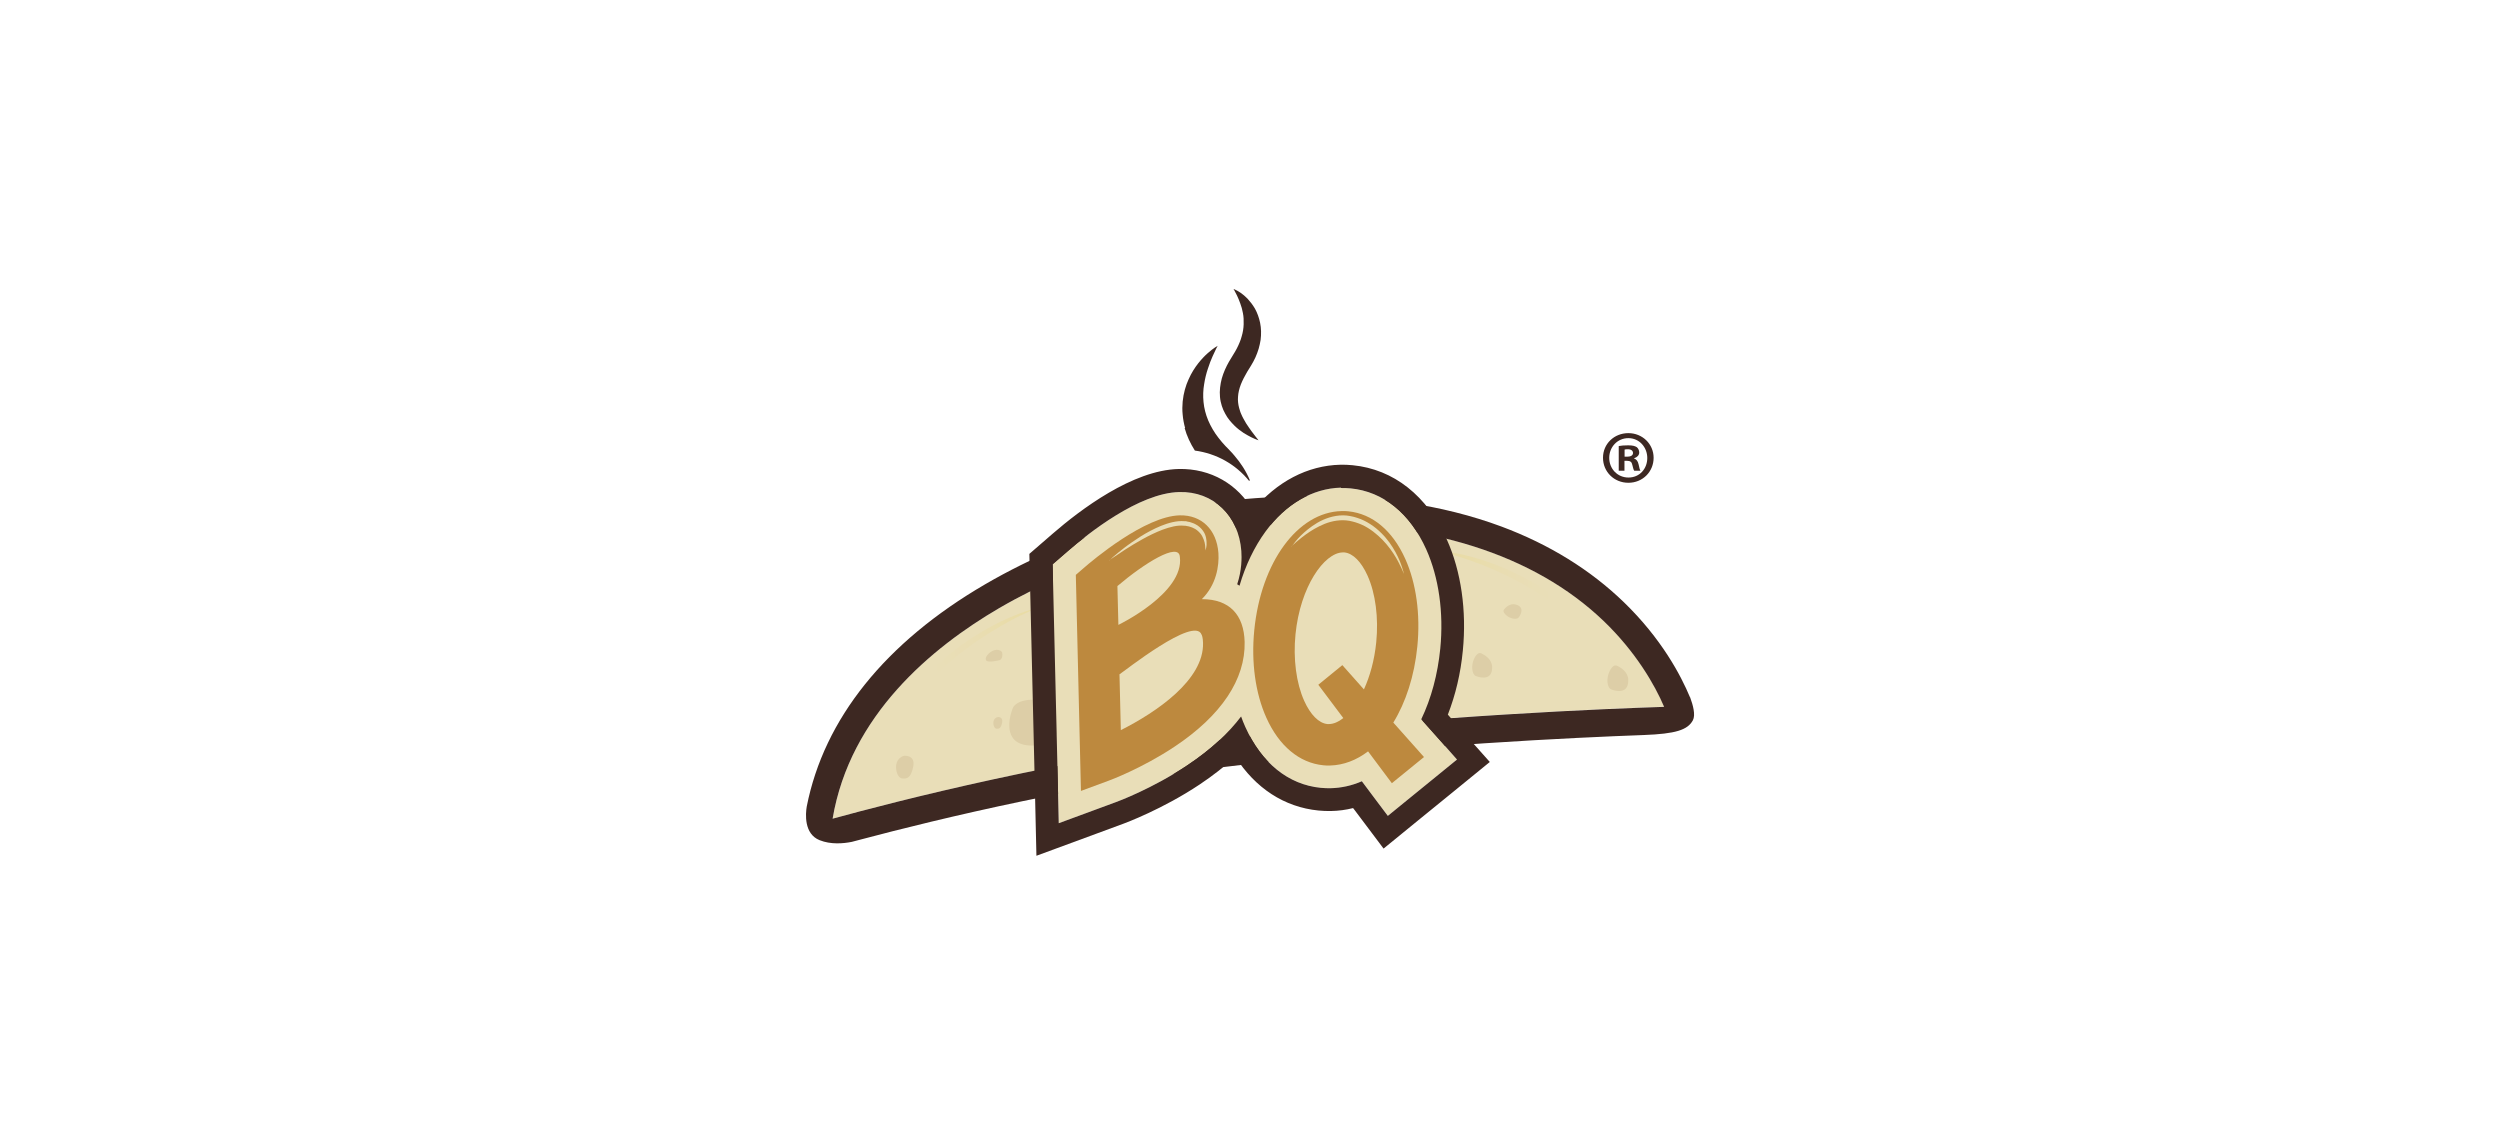
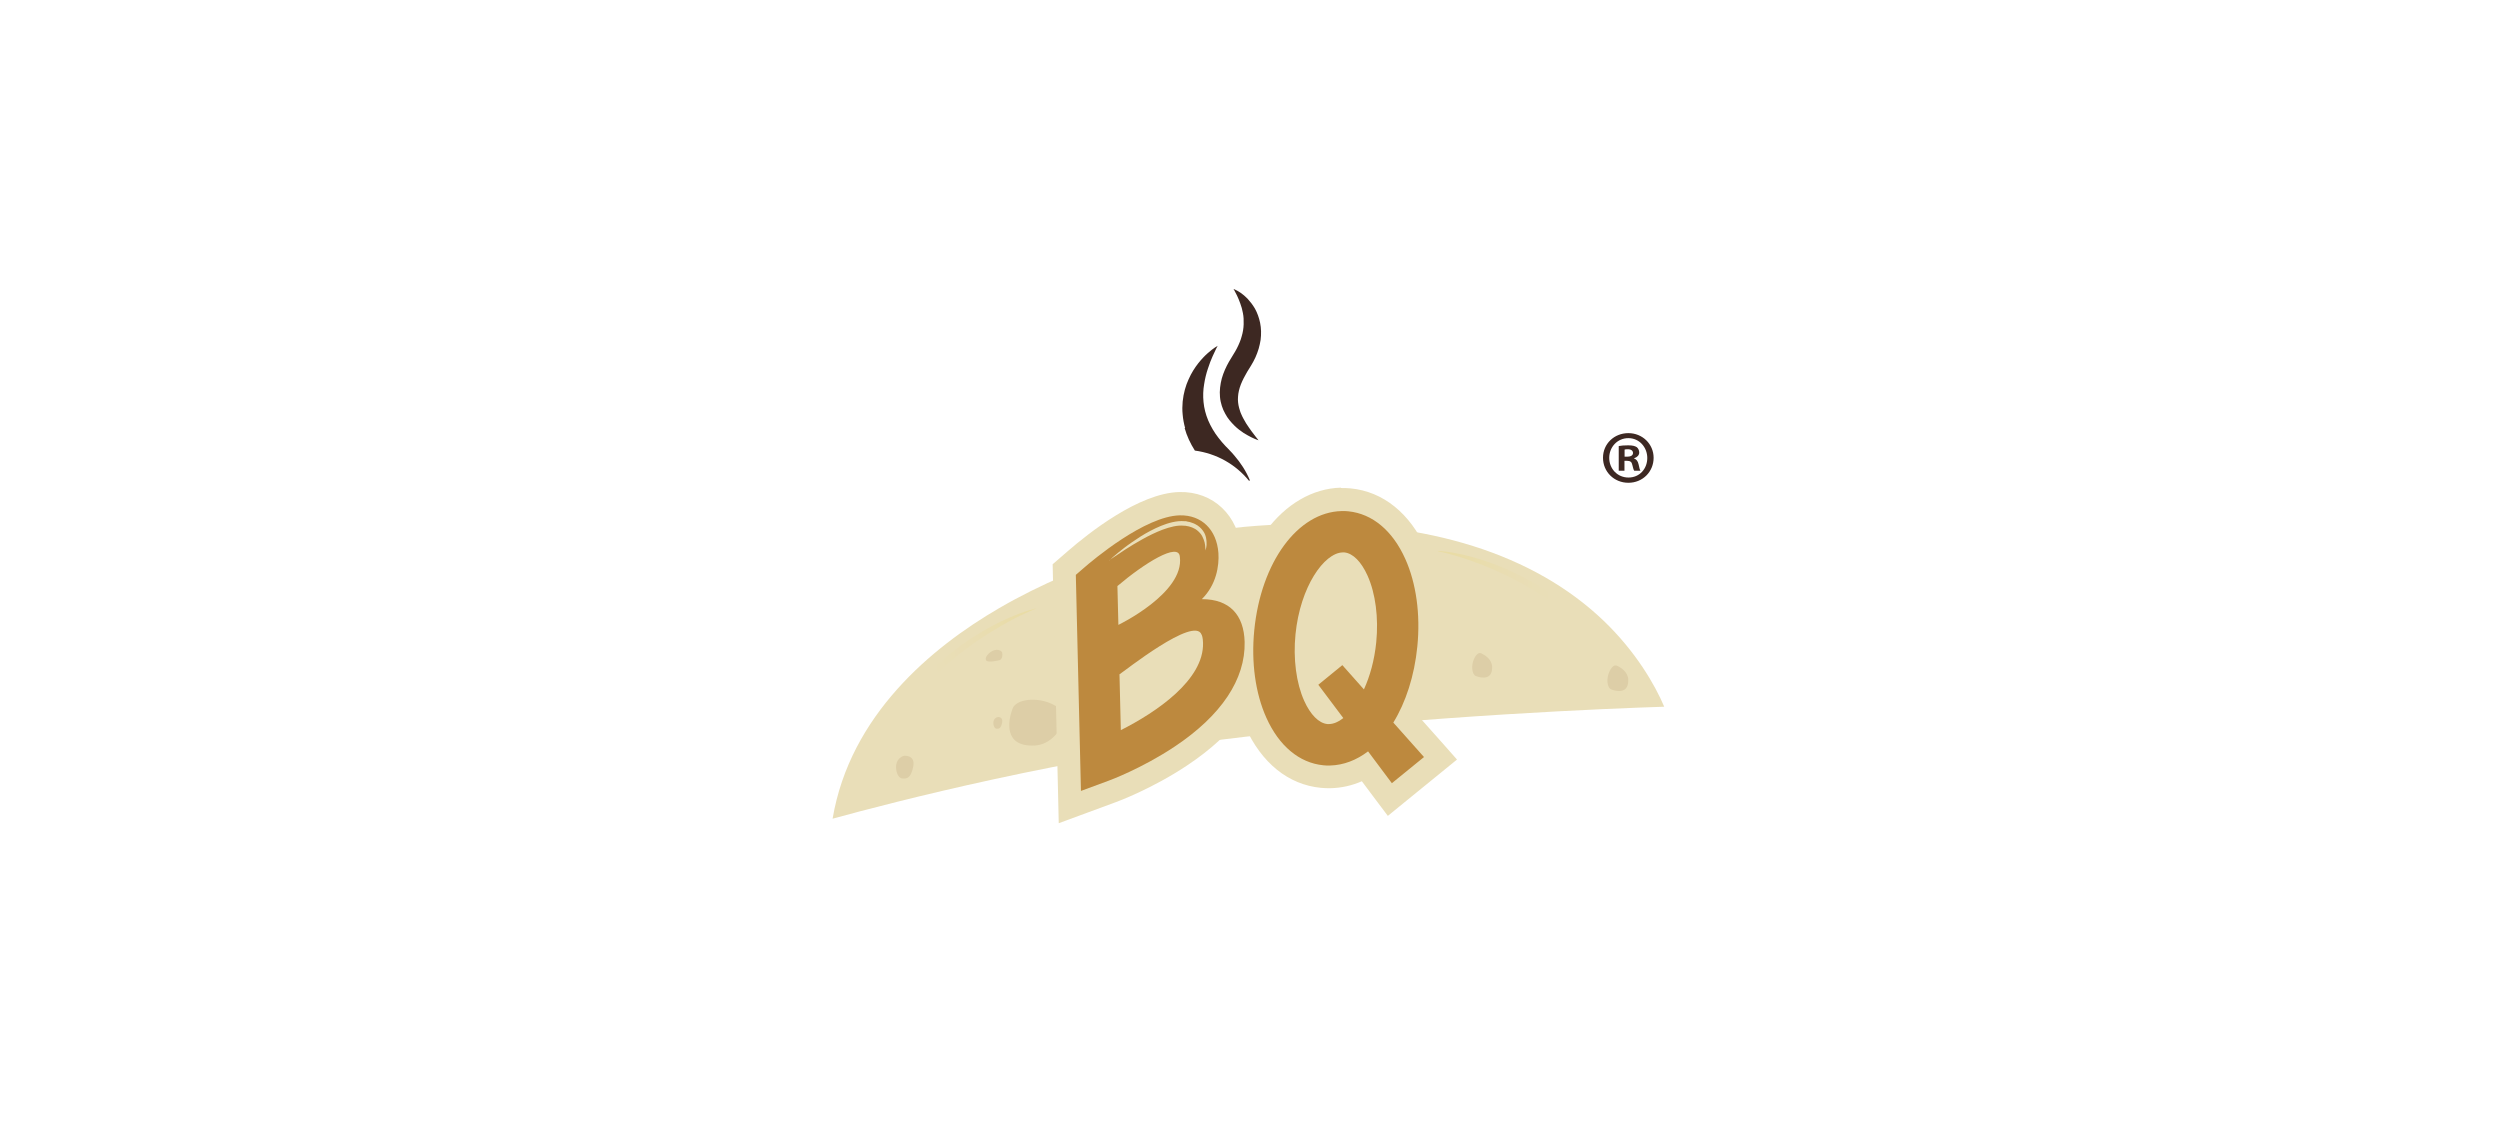
<svg xmlns="http://www.w3.org/2000/svg" xmlns:xlink="http://www.w3.org/1999/xlink" id="Capa_2" data-name="Capa 2" viewBox="0 0 204.96 93.89">
  <defs>
    <linearGradient id="linear-gradient" x1="4332.36" y1="-255.6" x2="4346.99" y2="-255.6" gradientTransform="translate(4401.77 -401.45) rotate(170.6) scale(1 -1)" gradientUnits="userSpaceOnUse">
      <stop offset="0" stop-color="#e9dca1" />
      <stop offset=".05" stop-color="#e9dca4" />
      <stop offset=".37" stop-color="#e9ddb2" />
      <stop offset=".64" stop-color="#e9deb8" />
    </linearGradient>
    <linearGradient id="linear-gradient-2" x1="117.88" y1="49.22" x2="132.52" y2="49.22" gradientTransform="matrix(1, 0, 0, 1, 0, 0)" xlink:href="#linear-gradient" />
    <linearGradient id="linear-gradient-3" x1="110.51" y1="47.11" x2="110.51" y2="42.25" gradientTransform="matrix(1, 0, 0, 1, 0, 0)" xlink:href="#linear-gradient" />
  </defs>
  <g>
    <path d="m106.29,42.95c-1.37.03-2.8.11-4.24.24-5.09.45-13.29,2.69-20.14,6.67-5.54,3.22-12.22,8.78-13.65,17.26,4.8-1.32,19.3-5.09,33.86-6.72,15.74-1.76,29.7-2.31,34.32-2.46-.76-1.8-2.34-4.53-4.97-7.05-5.71-5.46-14.42-8.21-25.17-7.95Z" fill="#e9deb8" />
    <path d="m74.15,61.96s.91-.08.72.89c-.19.97-.53,1.01-.92.97-.33-.03-.56-.65-.47-1.15.09-.51.54-.71.67-.71Z" fill="#ddcea7" />
    <path d="m81.79,58.78s.47-.04.37.46c-.1.5-.27.52-.47.5-.17-.01-.29-.33-.24-.59.05-.26.27-.36.35-.36Z" fill="#ddcea7" />
    <path d="m87.27,59.13c-.29.65-1.07,1.92-2.44,1.99-2.59.13-2.18-2.05-1.82-3.02.3-.81,2.03-.97,3.25-.38,1.22.58,1.17,1.08,1.02,1.41Z" fill="#ddcea7" />
    <path d="m121.47,53.58c.28.13.83.47.86,1.07.05,1.13-.9.94-1.32.78-.35-.13-.41-.89-.16-1.42.26-.53.48-.5.62-.44Z" fill="#ddcea7" />
    <path d="m132.59,54.59c.29.13.87.49.9,1.12.05,1.18-.94.98-1.38.82-.37-.14-.43-.92-.16-1.48.27-.55.49-.53.64-.46Z" fill="#ddcea7" />
-     <path d="m123.32,49.95c.14-.17.48-.49.9-.4.79.18.49.8.3,1.06-.16.22-.69.12-1.01-.15-.32-.28-.26-.42-.19-.51Z" fill="#ddcea7" />
    <path d="m81.19,53.47c-.17.13-.46.41-.35.66.11.24,1.06.01,1.12-.01.22-.08.25-.44.2-.62-.06-.2-.51-.37-.96-.03Z" fill="#ddcea7" />
    <path d="m85.05,49.86s-.26.05-.7.18c-.22.07-.49.15-.79.27-.3.11-.64.25-1,.41-.18.08-.37.17-.56.26-.19.09-.39.19-.59.3-.2.11-.41.22-.62.34-.21.11-.42.25-.63.38-.43.25-.85.55-1.28.85-.22.15-.42.31-.63.47-.21.16-.42.33-.63.49-.41.34-.8.7-1.19,1.04-.37.36-.74.73-1.09,1.08-.33.37-.65.73-.95,1.07-.3.34-.55.69-.79,1.01-.24.32-.46.6-.63.88-.18.27-.33.51-.45.7-.25.39-.38.61-.38.61,0,0,.17-.2.47-.55.15-.18.33-.39.53-.64.2-.25.45-.51.71-.81.13-.15.27-.3.41-.46.14-.16.28-.33.44-.48.32-.32.64-.66.98-1.01.36-.33.73-.68,1.09-1.04.39-.34.78-.68,1.18-1.02.2-.16.41-.32.61-.49.2-.16.4-.33.61-.47.41-.3.82-.61,1.23-.87.2-.13.4-.28.6-.4.2-.12.4-.25.59-.36.19-.12.38-.22.56-.33.18-.1.36-.21.53-.3.35-.18.66-.36.95-.49.29-.14.54-.25.75-.35.21-.09.38-.16.49-.21.11-.05.18-.07.18-.07Z" fill="url(#linear-gradient)" />
    <path d="m117.9,45.17s.26,0,.72.06c.23.04.51.07.82.14.32.06.67.14,1.06.24.19.05.39.11.6.17.21.06.42.12.63.2.21.08.44.15.66.23.23.08.45.18.68.27.46.18.93.41,1.4.63.24.11.47.24.7.36.23.13.47.25.7.38.46.27.9.56,1.34.84.43.3.85.6,1.25.89.39.31.76.61,1.11.91.35.29.66.6.95.87.29.27.56.52.77.76.22.24.41.45.56.62.31.34.48.54.48.54,0,0-.2-.17-.55-.47-.17-.15-.39-.33-.63-.54-.23-.22-.53-.43-.83-.68-.15-.12-.31-.25-.48-.38-.16-.13-.33-.28-.51-.4-.36-.26-.74-.55-1.13-.84-.41-.27-.83-.55-1.25-.84-.44-.27-.88-.54-1.33-.81-.23-.13-.46-.25-.68-.38-.23-.13-.45-.26-.68-.37-.46-.23-.9-.47-1.35-.66-.22-.1-.44-.21-.66-.3-.22-.09-.43-.18-.64-.26-.21-.09-.41-.16-.61-.23-.2-.07-.39-.15-.57-.21-.37-.12-.71-.24-1.02-.33-.31-.09-.58-.16-.8-.22-.22-.05-.4-.1-.52-.12-.12-.03-.19-.04-.19-.04Z" fill="url(#linear-gradient-2)" />
-     <path d="m138.55,57.16c-.74-1.78-2.33-4.8-5.42-7.79-2.75-2.66-6.12-4.74-10.03-6.2-4.84-1.8-10.51-2.64-16.87-2.49-1.42.03-2.9.12-4.39.25-4.95.44-13.44,2.53-21.07,6.97-8.19,4.77-13.21,11.03-14.63,18.22-.1.59-.24,2.24,1.05,2.76.92.37,1.94.28,2.64.14.26-.07.54-.15.84-.22h0c5.95-1.58,18.8-4.72,31.7-6.16,14.03-1.57,26.64-2.17,32.41-2.38h0c2.59-.1,3.58-.41,4.01-1.21.23-.44.01-1.24-.23-1.89Zm-36.43,3.24c-14.56,1.62-29.06,5.4-33.86,6.72,1.43-8.48,8.12-14.03,13.65-17.26,6.84-3.98,15.04-6.22,20.14-6.67,1.44-.13,2.87-.21,4.24-.24,10.76-.26,19.46,2.49,25.17,7.95,2.63,2.52,4.21,5.25,4.97,7.05-4.62.15-18.58.7-34.32,2.46Z" fill="#3d2822" />
    <path d="m109.93,40.01c.27,0,.53,0,.8.03,2.67.26,4.87,2.04,6.2,5,1.03,2.3,1.44,5.19,1.15,8.13-.21,2.12-.74,4.09-1.56,5.8l1.63,1.83,1.3,1.47-1.52,1.24-2.63,2.14-1.52,1.24-1.18-1.57-.95-1.27c-.82.36-1.69.55-2.56.57-.26,0-.53,0-.8-.03-2.67-.26-4.87-2.04-6.2-5-.12-.27-.24-.56-.34-.85-1,1.32-2.42,2.68-4.42,4.01-2.86,1.91-5.72,2.97-5.84,3.01l-2.22.82-2.47.91-.06-2.63-.42-17.71-.02-.89.67-.58.6-.52c1.64-1.42,5.8-4.74,9.11-4.82,2.79-.07,4.88,1.93,5.09,4.84.04.55.04,1.58-.34,2.72.07.04.13.08.19.12.49-1.68,1.22-3.19,2.13-4.44,1.66-2.26,3.86-3.54,6.19-3.6" fill="#e9deb8" />
    <path d="m88.62,64.84l-.42-17.71.6-.52c.82-.72,5.07-4.29,7.92-4.36,1.79-.04,3.03,1.17,3.17,3.09.07,1.05-.17,2.61-1.36,3.78,2.27,0,3.45,1.28,3.51,3.51.07,3.06-1.91,6.03-5.74,8.58-2.67,1.78-5.33,2.77-5.45,2.81l-2.22.82Zm3.16-9.55l.11,4.57c2.93-1.48,6.82-4.12,6.74-7.15-.01-.44-.09-.63-.12-.68-.58-1.58-6.38,3.04-6.74,3.26Zm-.17-7.26l.08,3.2s5.42-2.61,5.04-5.57c-.07-1.27-2.96.55-5.11,2.38Z" fill="#bd893e" />
    <path d="m116.74,62.06l-2.51-2.82c1.02-1.66,1.73-3.82,1.97-6.25.26-2.62-.09-5.17-.99-7.17-1.04-2.32-2.7-3.7-4.66-3.9-.19-.02-.38-.03-.57-.02-3.59.09-6.6,4.19-7.15,9.77-.26,2.62.09,5.17.99,7.17,1.04,2.32,2.7,3.7,4.66,3.9.19.02.38.03.57.02,1.11-.03,2.16-.44,3.11-1.16l1.95,2.61,2.63-2.14Zm-7.77-2.7c-.05,0-.1,0-.15,0-.7-.07-1.39-.77-1.9-1.91-.65-1.45-.91-3.44-.71-5.45.39-3.91,2.35-6.67,3.86-6.71.05,0,.1,0,.15,0,.7.07,1.39.77,1.9,1.91.65,1.45.91,3.44.71,5.45-.15,1.49-.52,2.8-1.01,3.87l-1.77-1.99-1.97,1.61,2.05,2.73c-.39.31-.78.48-1.15.49Z" fill="#bd893e" />
-     <path d="m109.93,40.01c.27,0,.53,0,.8.03,2.67.26,4.87,2.04,6.2,5,1.03,2.3,1.44,5.19,1.15,8.13-.21,2.12-.74,4.09-1.56,5.8l1.63,1.83,1.3,1.47-1.52,1.24-2.63,2.14-1.52,1.24-1.18-1.57-.95-1.27c-.82.36-1.69.55-2.56.57-.26,0-.53,0-.8-.03-2.67-.26-4.87-2.04-6.2-5-.12-.27-.24-.56-.34-.85-1,1.32-2.42,2.68-4.42,4.01-2.86,1.91-5.72,2.97-5.84,3.01l-2.22.82-2.47.91-.06-2.63-.42-17.71-.02-.89.67-.58.6-.52c1.64-1.42,5.8-4.74,9.11-4.82,2.79-.07,4.88,1.93,5.09,4.84.04.55.04,1.58-.34,2.72.07.04.13.08.19.12.49-1.68,1.22-3.19,2.13-4.44,1.66-2.26,3.86-3.54,6.19-3.6m-.04-1.88c-2.71.06-5.23,1.39-7.19,3.75-1.21-2.13-3.44-3.46-6.08-3.4-3.78.09-8.07,3.35-10.3,5.28l-.6.52-.67.58-.67.58.02.89.02.89.42,17.71.06,2.63.06,2.63,2.47-.91,2.47-.91,2.22-.82c.13-.05,3.19-1.18,6.23-3.21,1.08-.72,2.05-1.48,2.91-2.28,1.65,2.59,4.02,4.14,6.82,4.42.34.03.69.05,1.03.04.61-.01,1.22-.09,1.81-.24l.14.18,1.18,1.57,1.18,1.57,1.52-1.24,1.52-1.24,2.63-2.14,1.52-1.24,1.52-1.24-1.31-1.47-1.3-1.47-.83-.94c.63-1.62,1.05-3.38,1.23-5.26.32-3.26-.14-6.49-1.31-9.09-1.62-3.6-4.36-5.77-7.73-6.1-.34-.03-.69-.05-1.03-.04h0Z" fill="#3d2822" />
    <path d="m90.93,45.96s.46-.45,1.22-1.03c.19-.15.4-.3.63-.46.23-.16.47-.32.72-.48.51-.32,1.08-.63,1.69-.88.3-.12.62-.23.94-.3.32-.07.65-.11.98-.08h.06s0,0,0,0h.02s.01,0,.01,0h.03s.11.03.11.03c.07.02.14.03.21.04.08.03.15.05.23.08l.11.04.1.05c.27.13.49.34.64.55.16.22.23.45.26.65.04.2.03.38.03.52-.02.14-.03.25-.06.33-.02.07-.03.11-.03.11,0,0,0-.16-.03-.44-.02-.14-.05-.3-.12-.47-.07-.17-.15-.36-.3-.52-.15-.16-.32-.32-.55-.41l-.08-.04-.09-.03c-.06-.02-.12-.04-.18-.06-.07-.01-.14-.03-.21-.04l-.11-.02h-.03s-.01,0-.01,0c.02,0,0,0,0,0h0s0,0,0,0h-.05c-.54-.06-1.16.11-1.74.32-.58.22-1.15.5-1.67.79-.52.29-1,.58-1.4.84-.8.52-1.33.89-1.33.89Z" fill="#e9deb8" />
-     <path d="m105.9,44.8s.03-.04.08-.11c.05-.07.13-.18.24-.31.21-.26.54-.61,1-.98.23-.18.49-.37.78-.54.29-.17.62-.32.97-.43.36-.11.74-.18,1.14-.18.2,0,.4.02.59.06.2.03.39.09.58.15.38.12.74.3,1.06.51.33.21.62.45.88.71.53.51.91,1.08,1.19,1.59.28.51.45.96.55,1.28.05.16.09.29.11.37.02.09.03.13.03.13,0,0-.07-.18-.21-.48-.14-.3-.35-.73-.66-1.2-.31-.47-.72-.99-1.24-1.45-.26-.23-.54-.45-.85-.64-.31-.19-.64-.34-.99-.45-.17-.05-.35-.1-.52-.13-.18-.03-.36-.05-.53-.05-.35,0-.7.05-1.03.14-.33.09-.64.22-.92.36-.29.14-.55.3-.78.45-.47.31-.83.61-1.09.83-.25.22-.39.35-.39.35Z" fill="url(#linear-gradient-3)" />
    <path d="m101.16,23.7s.06.02.15.07c.1.05.24.12.41.24.17.12.37.28.57.49.2.22.41.48.6.81.18.33.33.72.42,1.16.09.44.1.92.04,1.4-.04.24-.09.48-.16.72-.07.24-.16.47-.26.7-.2.45-.5.9-.69,1.21-.2.34-.38.69-.51,1.02-.13.34-.21.67-.23.99-.03.32.01.64.09.94.02.08.04.15.07.23.02.08.05.15.08.22.06.15.13.29.2.42.14.27.3.52.45.73.15.22.29.41.41.56.06.08.11.15.16.21.05.06.09.11.12.15.07.09.1.13.1.13,0,0-.05-.02-.16-.06-.1-.04-.25-.1-.43-.19-.18-.09-.4-.21-.64-.36-.24-.16-.5-.35-.76-.61-.13-.13-.26-.27-.39-.43-.13-.16-.25-.34-.35-.53-.11-.2-.21-.41-.28-.64-.07-.23-.13-.48-.15-.73-.05-.51.02-1.04.15-1.53.14-.49.35-.95.59-1.37.26-.46.47-.74.64-1.08.09-.17.16-.33.23-.5.07-.17.13-.33.17-.5.1-.33.15-.66.16-.98.01-.32,0-.63-.06-.92-.05-.29-.13-.56-.22-.8-.08-.24-.18-.45-.26-.63-.17-.35-.29-.55-.29-.55Z" fill="#3d2822" />
    <path d="m97.12,35.09c.18.65.47,1.27.84,1.85,1.77.24,3.34,1.12,4.45,2.49.02-.02.04-.03.05-.05,0,0,0-.02,0-.03-.31-.74-.75-1.41-1.26-2l-.2-.23c-.07-.08-.12-.13-.18-.19l-.18-.19c-.05-.05-.11-.11-.16-.16-.21-.22-.4-.45-.58-.68-.36-.46-.64-.95-.85-1.44-.1-.25-.19-.5-.25-.75-.06-.25-.11-.5-.13-.75-.05-.5-.03-1,.05-1.46.07-.46.18-.9.31-1.28.12-.39.26-.72.38-1,.24-.55.42-.87.42-.87,0,0-.32.17-.8.59-.24.21-.51.49-.79.84-.28.36-.56.79-.79,1.31-.24.52-.42,1.14-.49,1.83-.03.34-.04.7,0,1.07.03.36.1.74.2,1.1Z" fill="#3d2822" />
  </g>
  <path d="m135.57,37.53c0,1.15-.9,2.05-2.07,2.05s-2.08-.9-2.08-2.05.92-2.02,2.08-2.02,2.07.9,2.07,2.02Zm-3.64,0c0,.9.67,1.62,1.58,1.62s1.54-.72,1.54-1.6-.65-1.63-1.55-1.63-1.57.73-1.57,1.62Zm1.25,1.06h-.47v-2.02c.19-.04.44-.06.78-.06.38,0,.55.06.7.15.11.09.2.25.2.44,0,.22-.17.39-.42.47v.02c.2.07.31.22.37.49.06.31.1.43.15.51h-.51c-.06-.07-.1-.26-.16-.49-.04-.22-.16-.32-.42-.32h-.22v.81Zm.01-1.15h.22c.26,0,.47-.09.47-.3,0-.18-.14-.31-.43-.31-.12,0-.21.01-.26.03v.58Z" fill="#3d2822" />
</svg>